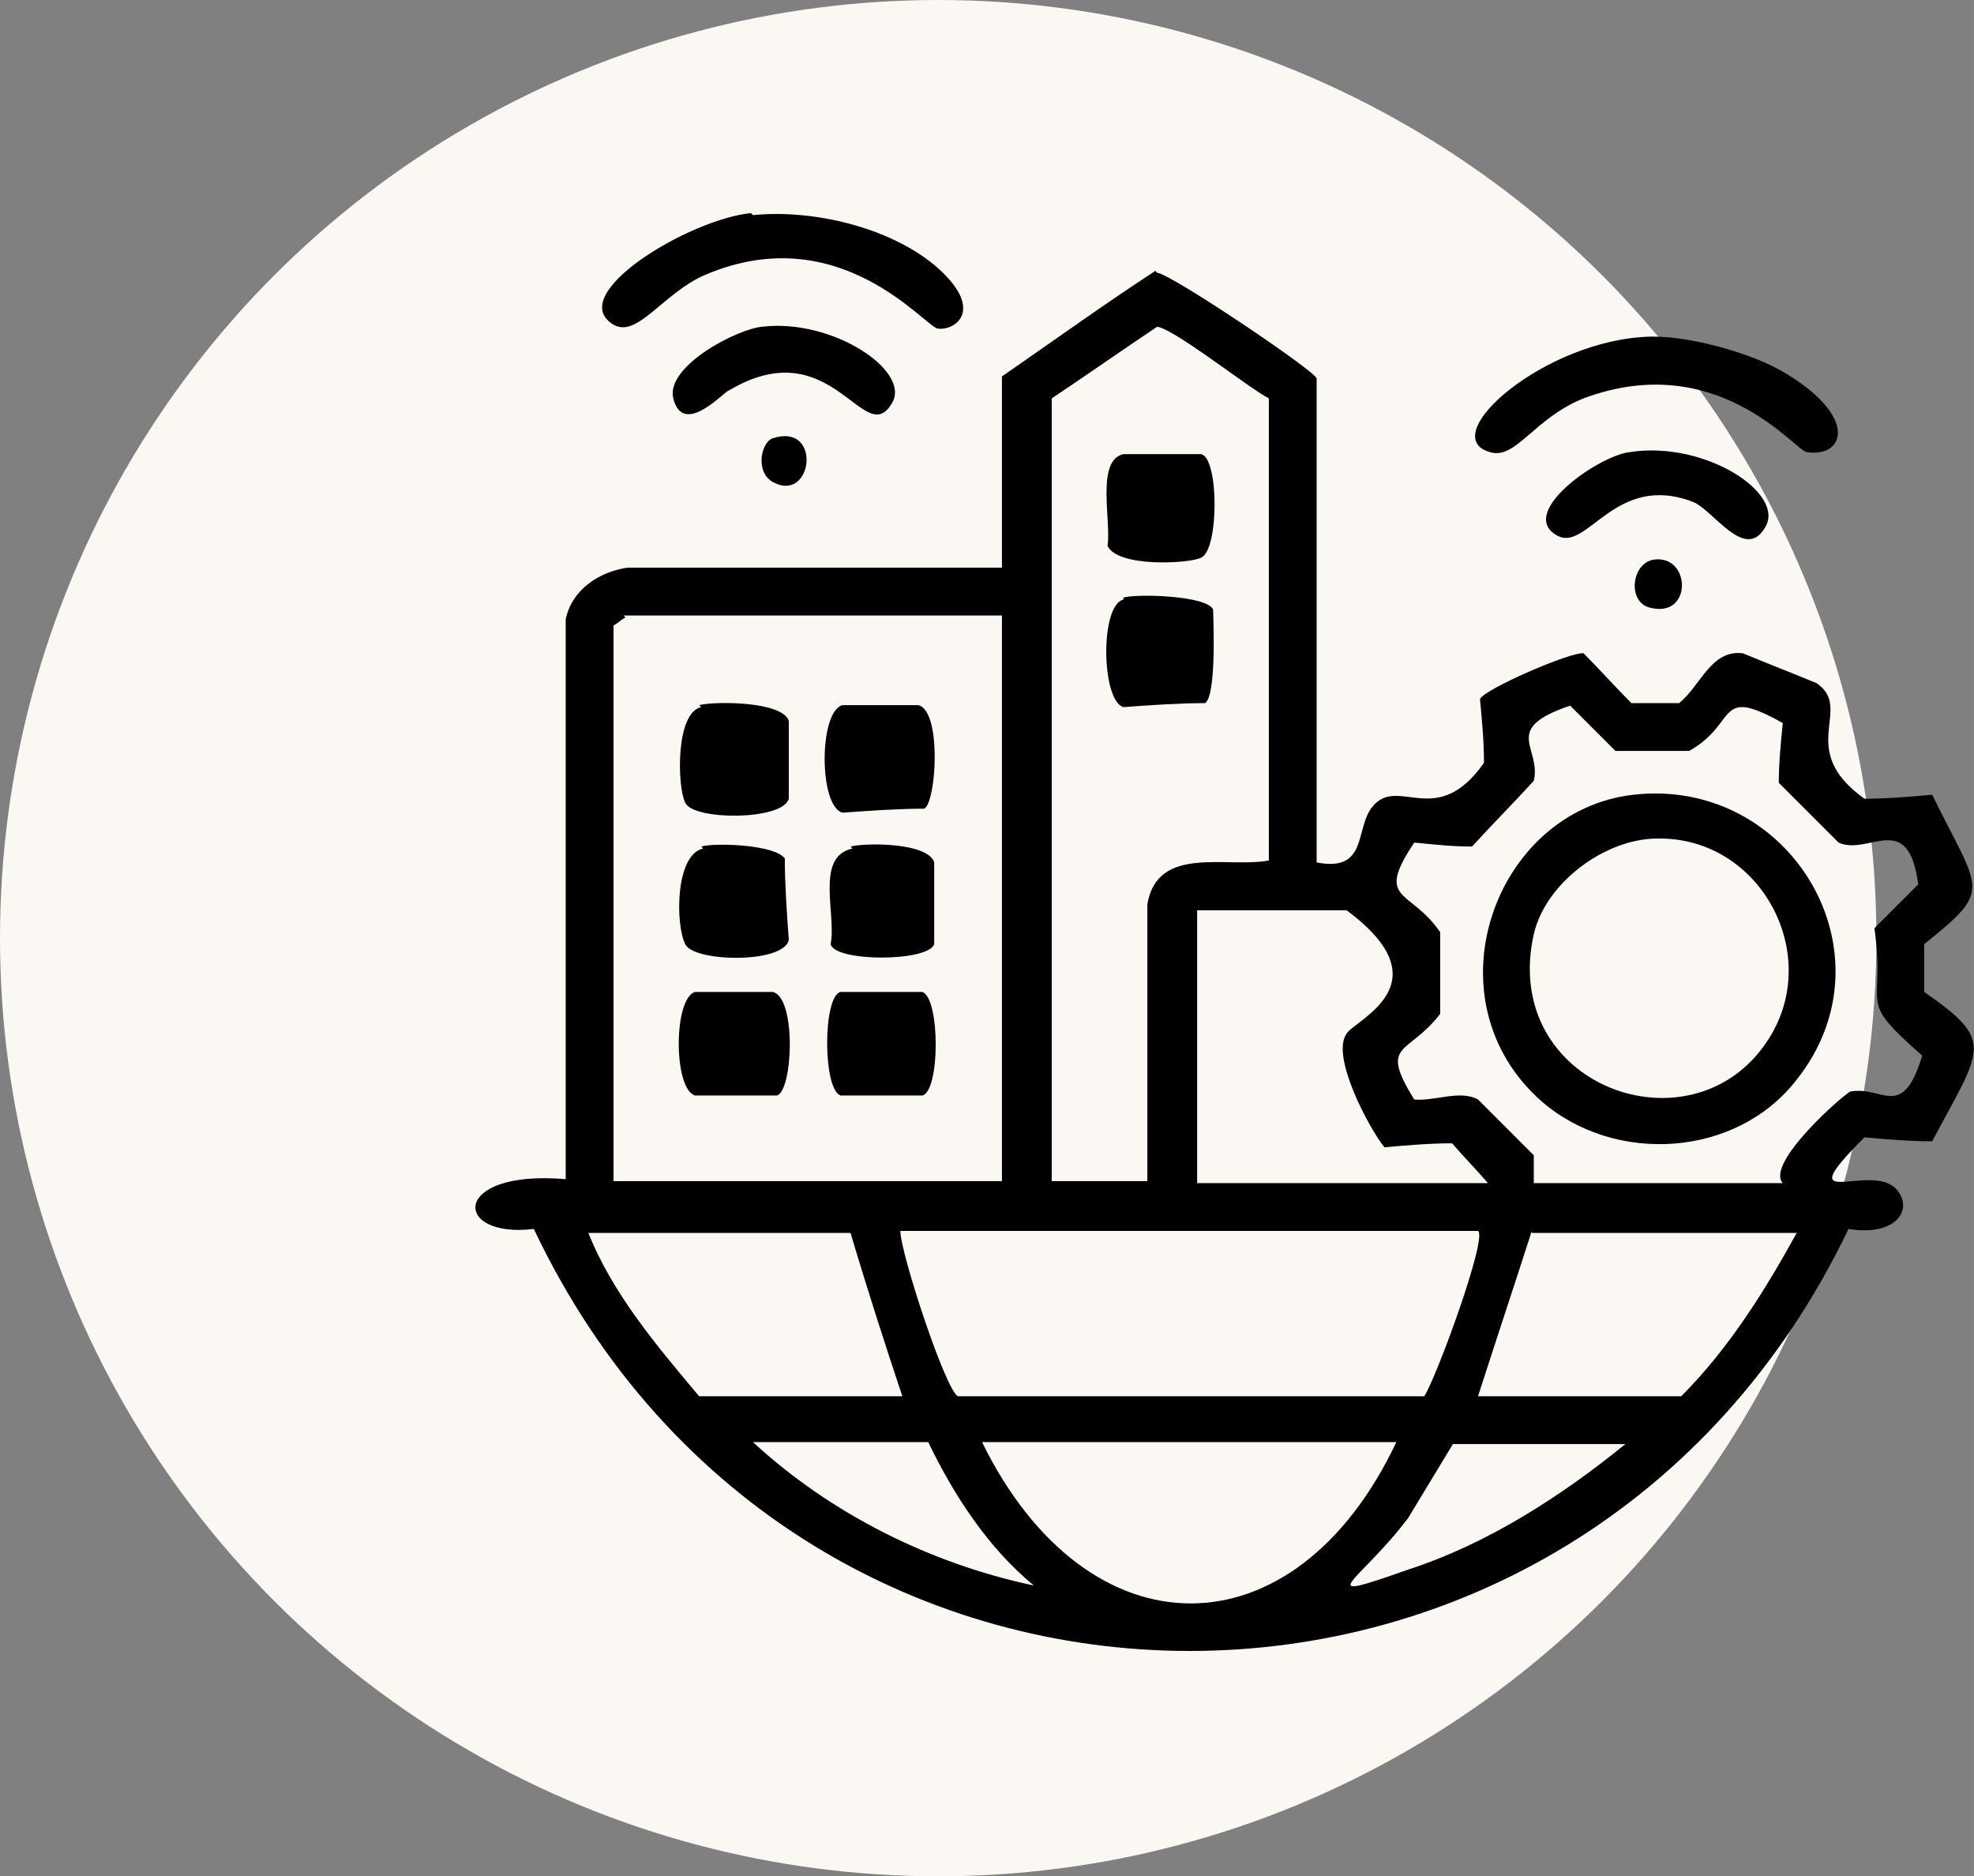
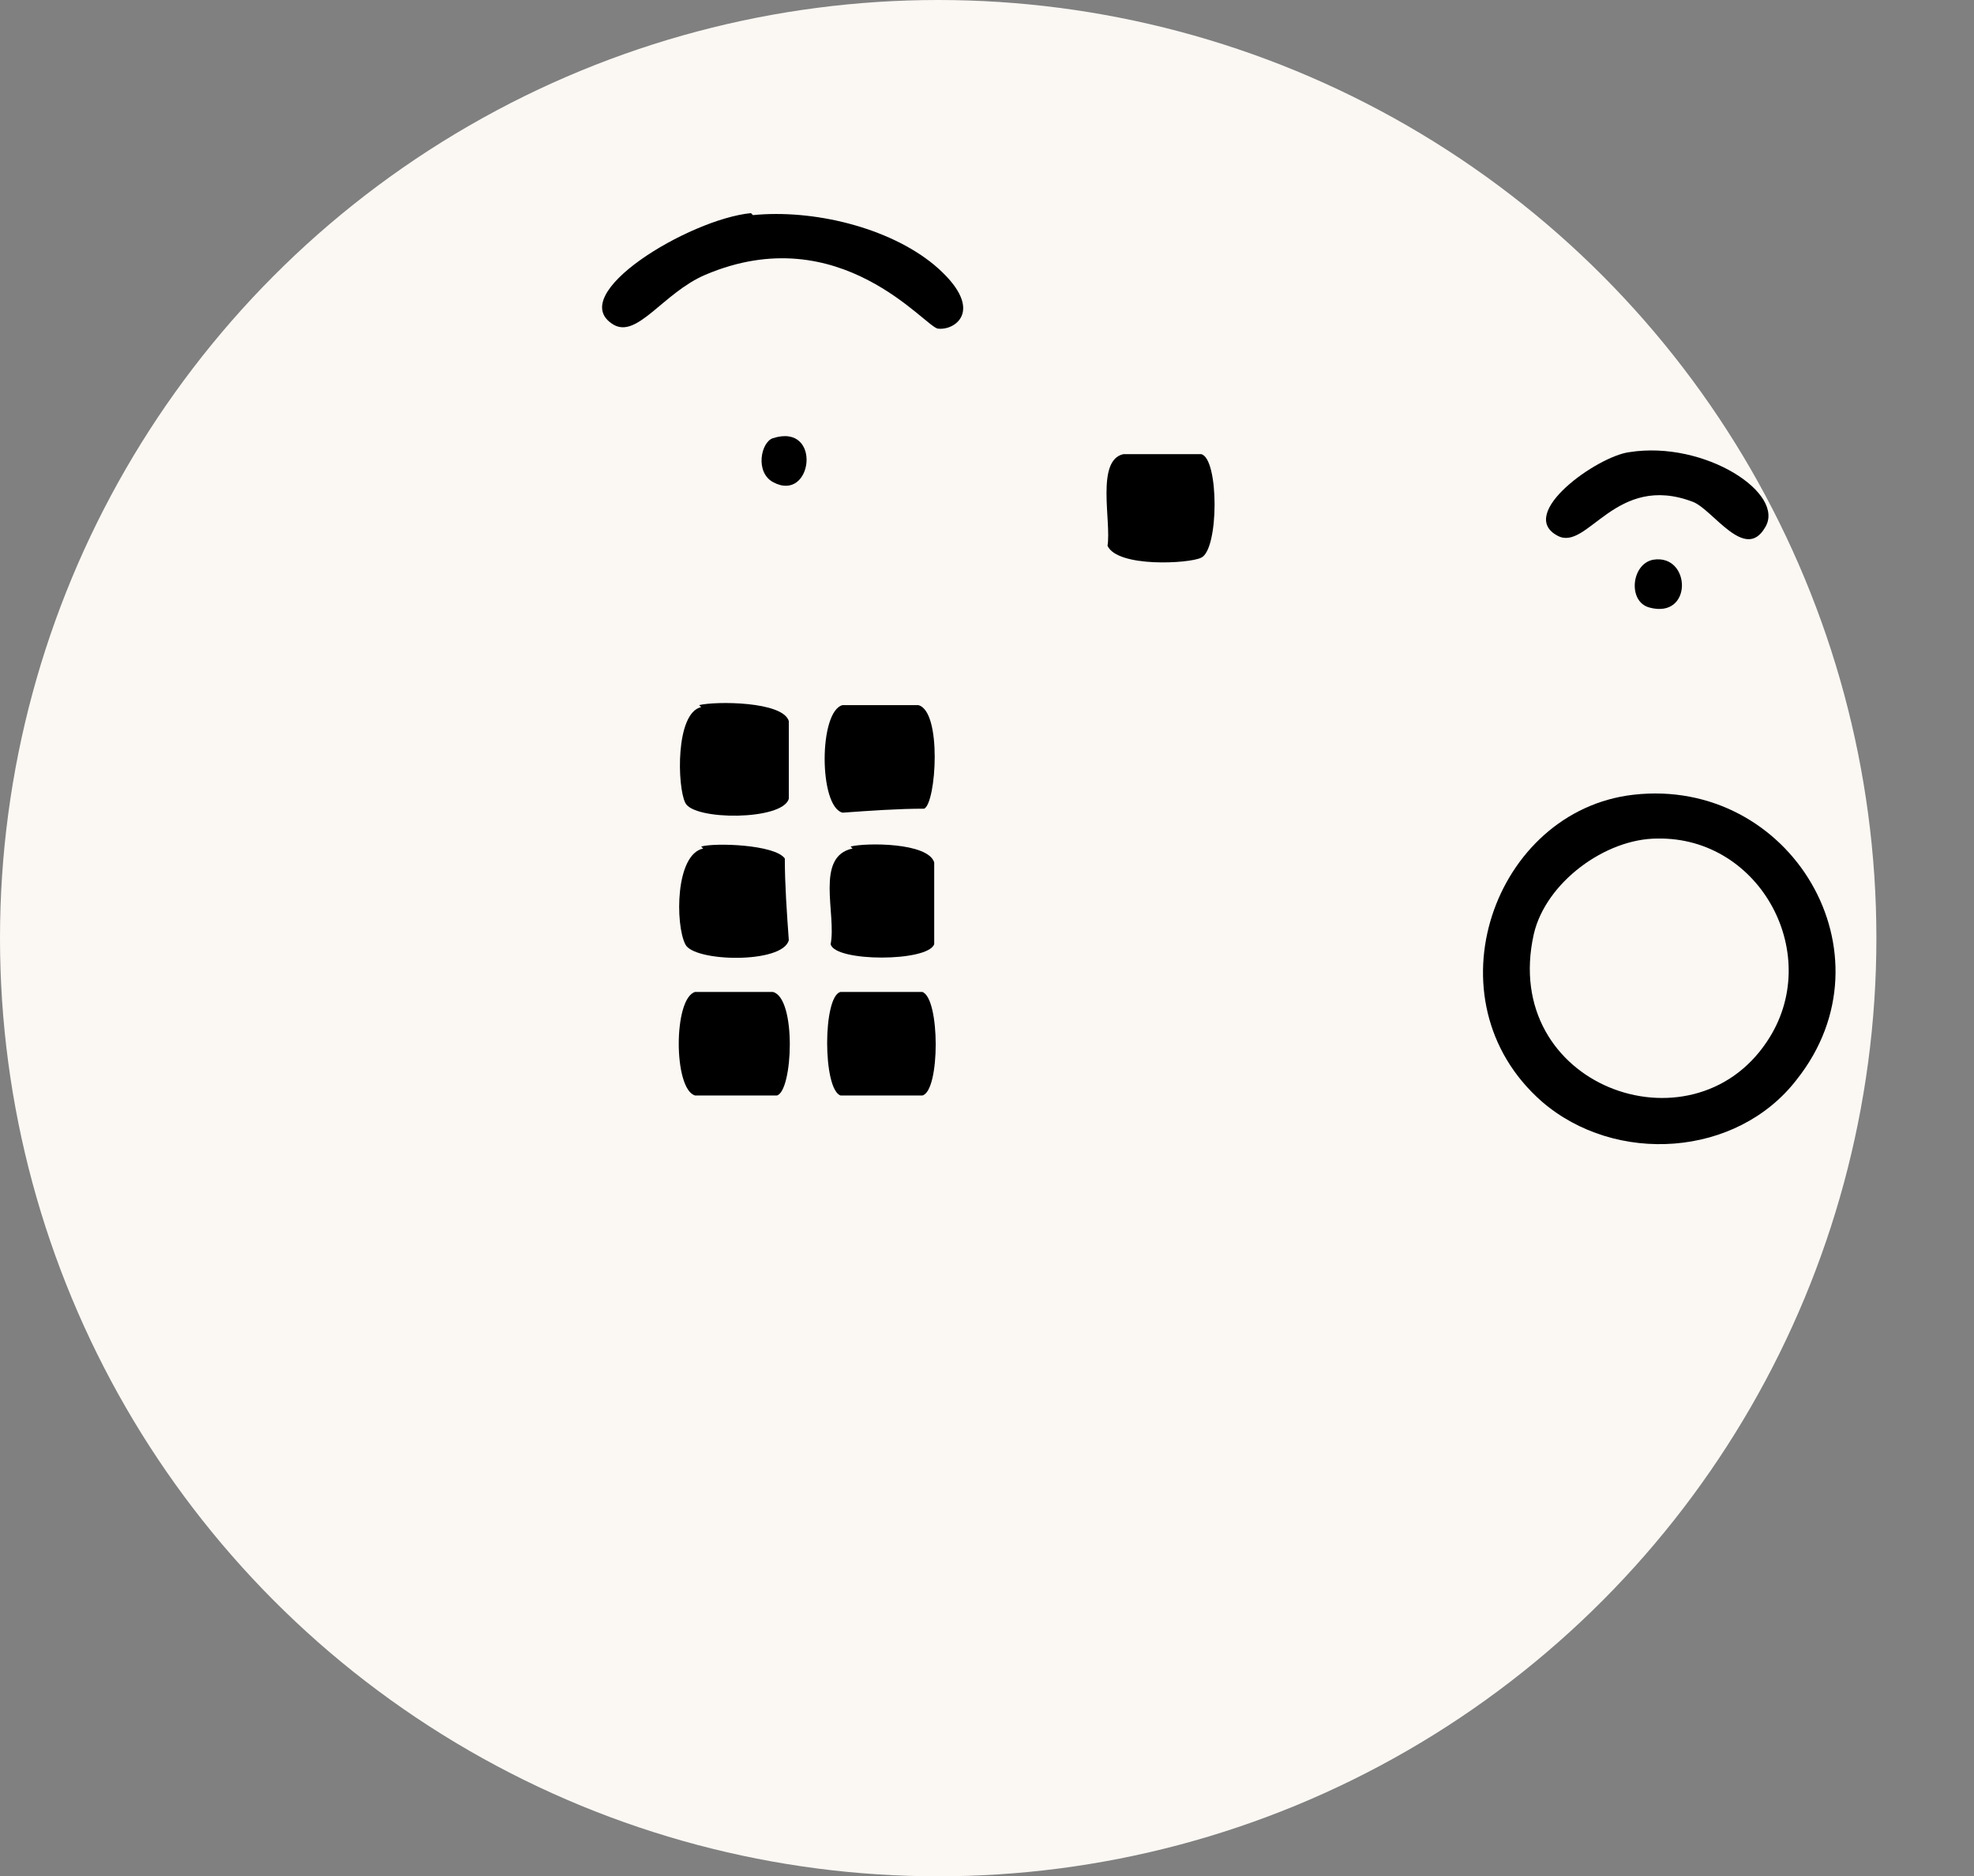
<svg xmlns="http://www.w3.org/2000/svg" id="Warstwa_2" data-name="Warstwa 2" version="1.1" viewBox="0 0 99.1 94.2">
  <rect x="0" y="0" width="99.1" height="94.2" fill="#808080" stroke="none" />
  <defs>
    <style>
      .cls-1 {
        fill: #000;
      }

      .cls-1, .cls-2 {
        stroke-width: 0px;
      }

      .cls-2 {
        fill: #fbf8f4;
      }
    </style>
  </defs>
  <g id="Warstwa_2-2" data-name="Warstwa 2-2">
    <g>
      <circle class="cls-2" cx="47.1" cy="47.1" r="47.1" />
      <g>
        <path class="cls-1" d="M37.8,10.8c3-.3,6.8.6,9.1,2.5,2.6,2.2,1.1,3.3.2,3.2-.6,0-4.9-5.6-11.7-2.7-2.1.9-3.4,3.2-4.6,2.5-2.5-1.5,3.8-5.3,6.9-5.6Z" />
-         <path class="cls-1" d="M58.1,13.7c.6,0,7.9,4.9,8,5.3,0,8.1,0,16.2,0,24.3,2.6.5,1.9-1.7,2.8-2.8,1.3-1.6,3.2,1.2,5.6-2.2,0-1.1-.1-2.1-.2-3.2.2-.5,4.6-2.4,5.2-2.3.8.8,1.6,1.7,2.4,2.5h2.4c1.1-.9,1.6-2.7,3.2-2.5,1.2.5,2.5,1,3.7,1.5,1.9,1.3-1.1,3.3,2.4,5.8,1.1,0,2.3-.1,3.4-.2,2.4,4.9,3.1,4.7-.4,7.5v2.4c3.6,2.5,2.9,2.8.4,7.5-1.1,0-2.3-.1-3.4-.2-3.9,3.9.3,1.2,1.6,2.6.9,1,0,2.4-2.4,2-13.5,28.2-52.6,28.3-66,0-4.1.5-4.2-3,1.6-2.5v-28.1c.3-1.5,1.7-2.4,3.1-2.6h18.8c0-3.2,0-6.4,0-9.6,2.6-1.8,5.1-3.6,7.7-5.3h0ZM58.1,16.4c-1.8,1.2-3.5,2.4-5.3,3.6,0,13.1,0,26.2,0,39.3,1.6,0,3.2,0,4.8,0v-13.9c.5-3,4-1.8,6.1-2.2v-23.2c-1-.5-5-3.7-5.7-3.6h0ZM31.4,31c-.2.1-.4.3-.6.4v27.9c6.5,0,13,0,19.5,0,0-9.5,0-18.9,0-28.4-6.3,0-12.7,0-19,0ZM78.9,35.4c-3.6,1.2-1.5,2.1-1.9,3.8-1,1.1-2.1,2.2-3.1,3.3-1,0-1.9-.1-2.9-.2-2,3-.2,2.3,1.3,4.5v4.1c-1.6,2.1-3.1,1.4-1.3,4.3,1,.1,2.3-.5,3.2,0l2.8,2.8c0,.5,0,1,0,1.4h12.5c-.9-1,3.1-4.5,3.4-4.6,1.6-.3,2.6,1.5,3.6-1.8-3.4-3-1.8-2.2-2.4-6.4.7-.7,1.5-1.5,2.2-2.2-.5-3.8-2.5-1.4-4-2.1-1-1-2-2-3-3,0-1,.1-2,.2-3-3.4-1.9-2.2,0-4.7,1.4h-3.7c-.8-.8-1.6-1.6-2.4-2.4ZM60.1,45.7v13.7c4.9,0,9.8,0,14.6,0-.6-.7-1.2-1.3-1.8-2-1.1,0-2.3.1-3.4.2-.8-1-2.7-4.6-1.9-5.7.4-.7,5-2.5,0-6.2h-7.6,0ZM29.5,61.8c1.2,3.1,3.5,5.8,5.6,8.3,3.4,0,6.8,0,10.2,0-.9-2.7-1.8-5.5-2.6-8.2h-13.2ZM45.2,61.8c0,1.1,2.3,8.1,2.9,8.3h23.4c.6-.9,3.2-8,2.7-8.3h-29ZM76.9,61.8c-.9,2.8-1.8,5.5-2.7,8.3h10.2c2.4-2.4,4.2-5.3,5.8-8.2-4.4,0-8.9,0-13.3,0ZM37.8,72.4c3.9,3.6,8.9,6.1,14.1,7.2-2.3-1.9-4-4.5-5.3-7.2h-8.8ZM49.3,72.4c5.3,10.8,15.7,10.8,20.8,0,0,0-20.8,0-20.8,0ZM73,72.4l-2.3,3.8c-2.4,3.2-5.1,4.4,0,2.6,4-1.3,7.7-3.7,10.9-6.3-2.9,0-5.8,0-8.7,0Z" />
-         <path class="cls-1" d="M38.3,16.4c3.5-.4,7.4,2.2,6.5,3.8-1.4,2.5-3-3.7-8.2-.6-.2,0-2.3,2.4-2.8.4-.4-1.6,3.2-3.5,4.5-3.6h0Z" />
-         <path class="cls-1" d="M83,16.9c1.9,0,4.8.8,6.4,1.7,4,2.3,3.2,4.4,1.3,4.1-.6-.1-4.5-5.2-11.2-2.7-2.5,1-3.4,3.1-4.7,2.7-2.8-.8,2.8-5.7,8.1-5.8h0Z" />
        <path class="cls-1" d="M38.8,22c2.5-.8,2,3.3,0,2.2-.9-.5-.6-2,0-2.2Z" />
        <path class="cls-1" d="M81.8,22.7c3.8-.6,7.9,2.1,6.8,3.8-1,1.7-2.6-.9-3.6-1.3-3.9-1.5-5.3,2.5-6.8,1.7-2.1-1.1,2-4,3.6-4.2h0Z" />
        <path class="cls-1" d="M56.4,22.8h3.9c.9.2.9,4.8,0,5.2-.6.3-4.2.5-4.7-.6.2-1.2-.6-4.3.8-4.6h0Z" />
        <path class="cls-1" d="M83,28.1c1.9-.3,2,3-.2,2.4-1.1-.3-.9-2.2.2-2.4Z" />
-         <path class="cls-1" d="M56.4,30c.7-.2,4.2-.1,4.5.6,0,.2.2,4.3-.4,4.7-1.3,0-2.7.1-4.1.2-1.1-.3-1.2-5.1,0-5.4h0Z" />
+         <path class="cls-1" d="M56.4,30h0Z" />
        <path class="cls-1" d="M35.1,35.4c.8-.2,4.2-.2,4.5.8v3.9c-.3,1.1-4.8,1.1-5.2.2-.4-.8-.5-4.5.8-4.8Z" />
        <path class="cls-1" d="M42.4,35.4h3.7c1.2.3.9,4.9.3,5.2-1.3,0-2.7.1-4.1.2-1.2-.3-1.2-5.1,0-5.4Z" />
        <path class="cls-1" d="M82,39.9c7.9-.9,13.2,8,8.2,14.3-3,3.9-9.1,4.3-12.8,1.1-5.8-5.1-2.4-14.6,4.6-15.4ZM83.2,42.1c-2.6,0-5.6,2.2-6.2,4.8-1.7,7.6,7.9,11.1,11.7,5.4,2.9-4.3-.3-10.3-5.5-10.2Z" />
        <path class="cls-1" d="M35.2,42.5c.7-.2,3.7-.1,4.2.6,0,1.3.1,2.7.2,4.1-.3,1.2-4.8,1.1-5.2.2-.5-1-.5-4.5.9-4.8Z" />
        <path class="cls-1" d="M42.7,42.5c.8-.2,3.9-.2,4.2.8v4.1c-.3.9-5,.9-5.2,0,.3-1.5-.8-4.4,1.1-4.8Z" />
        <path class="cls-1" d="M34.9,49.8h3.9c1.2.3,1,5,.2,5.2h-4.1c-1.1-.3-1.1-4.9,0-5.2Z" />
        <path class="cls-1" d="M42.2,49.8h4.1c.9.3.9,5,0,5.2h-4.1c-.9-.3-.9-5,0-5.2Z" />
      </g>
    </g>
  </g>
</svg>